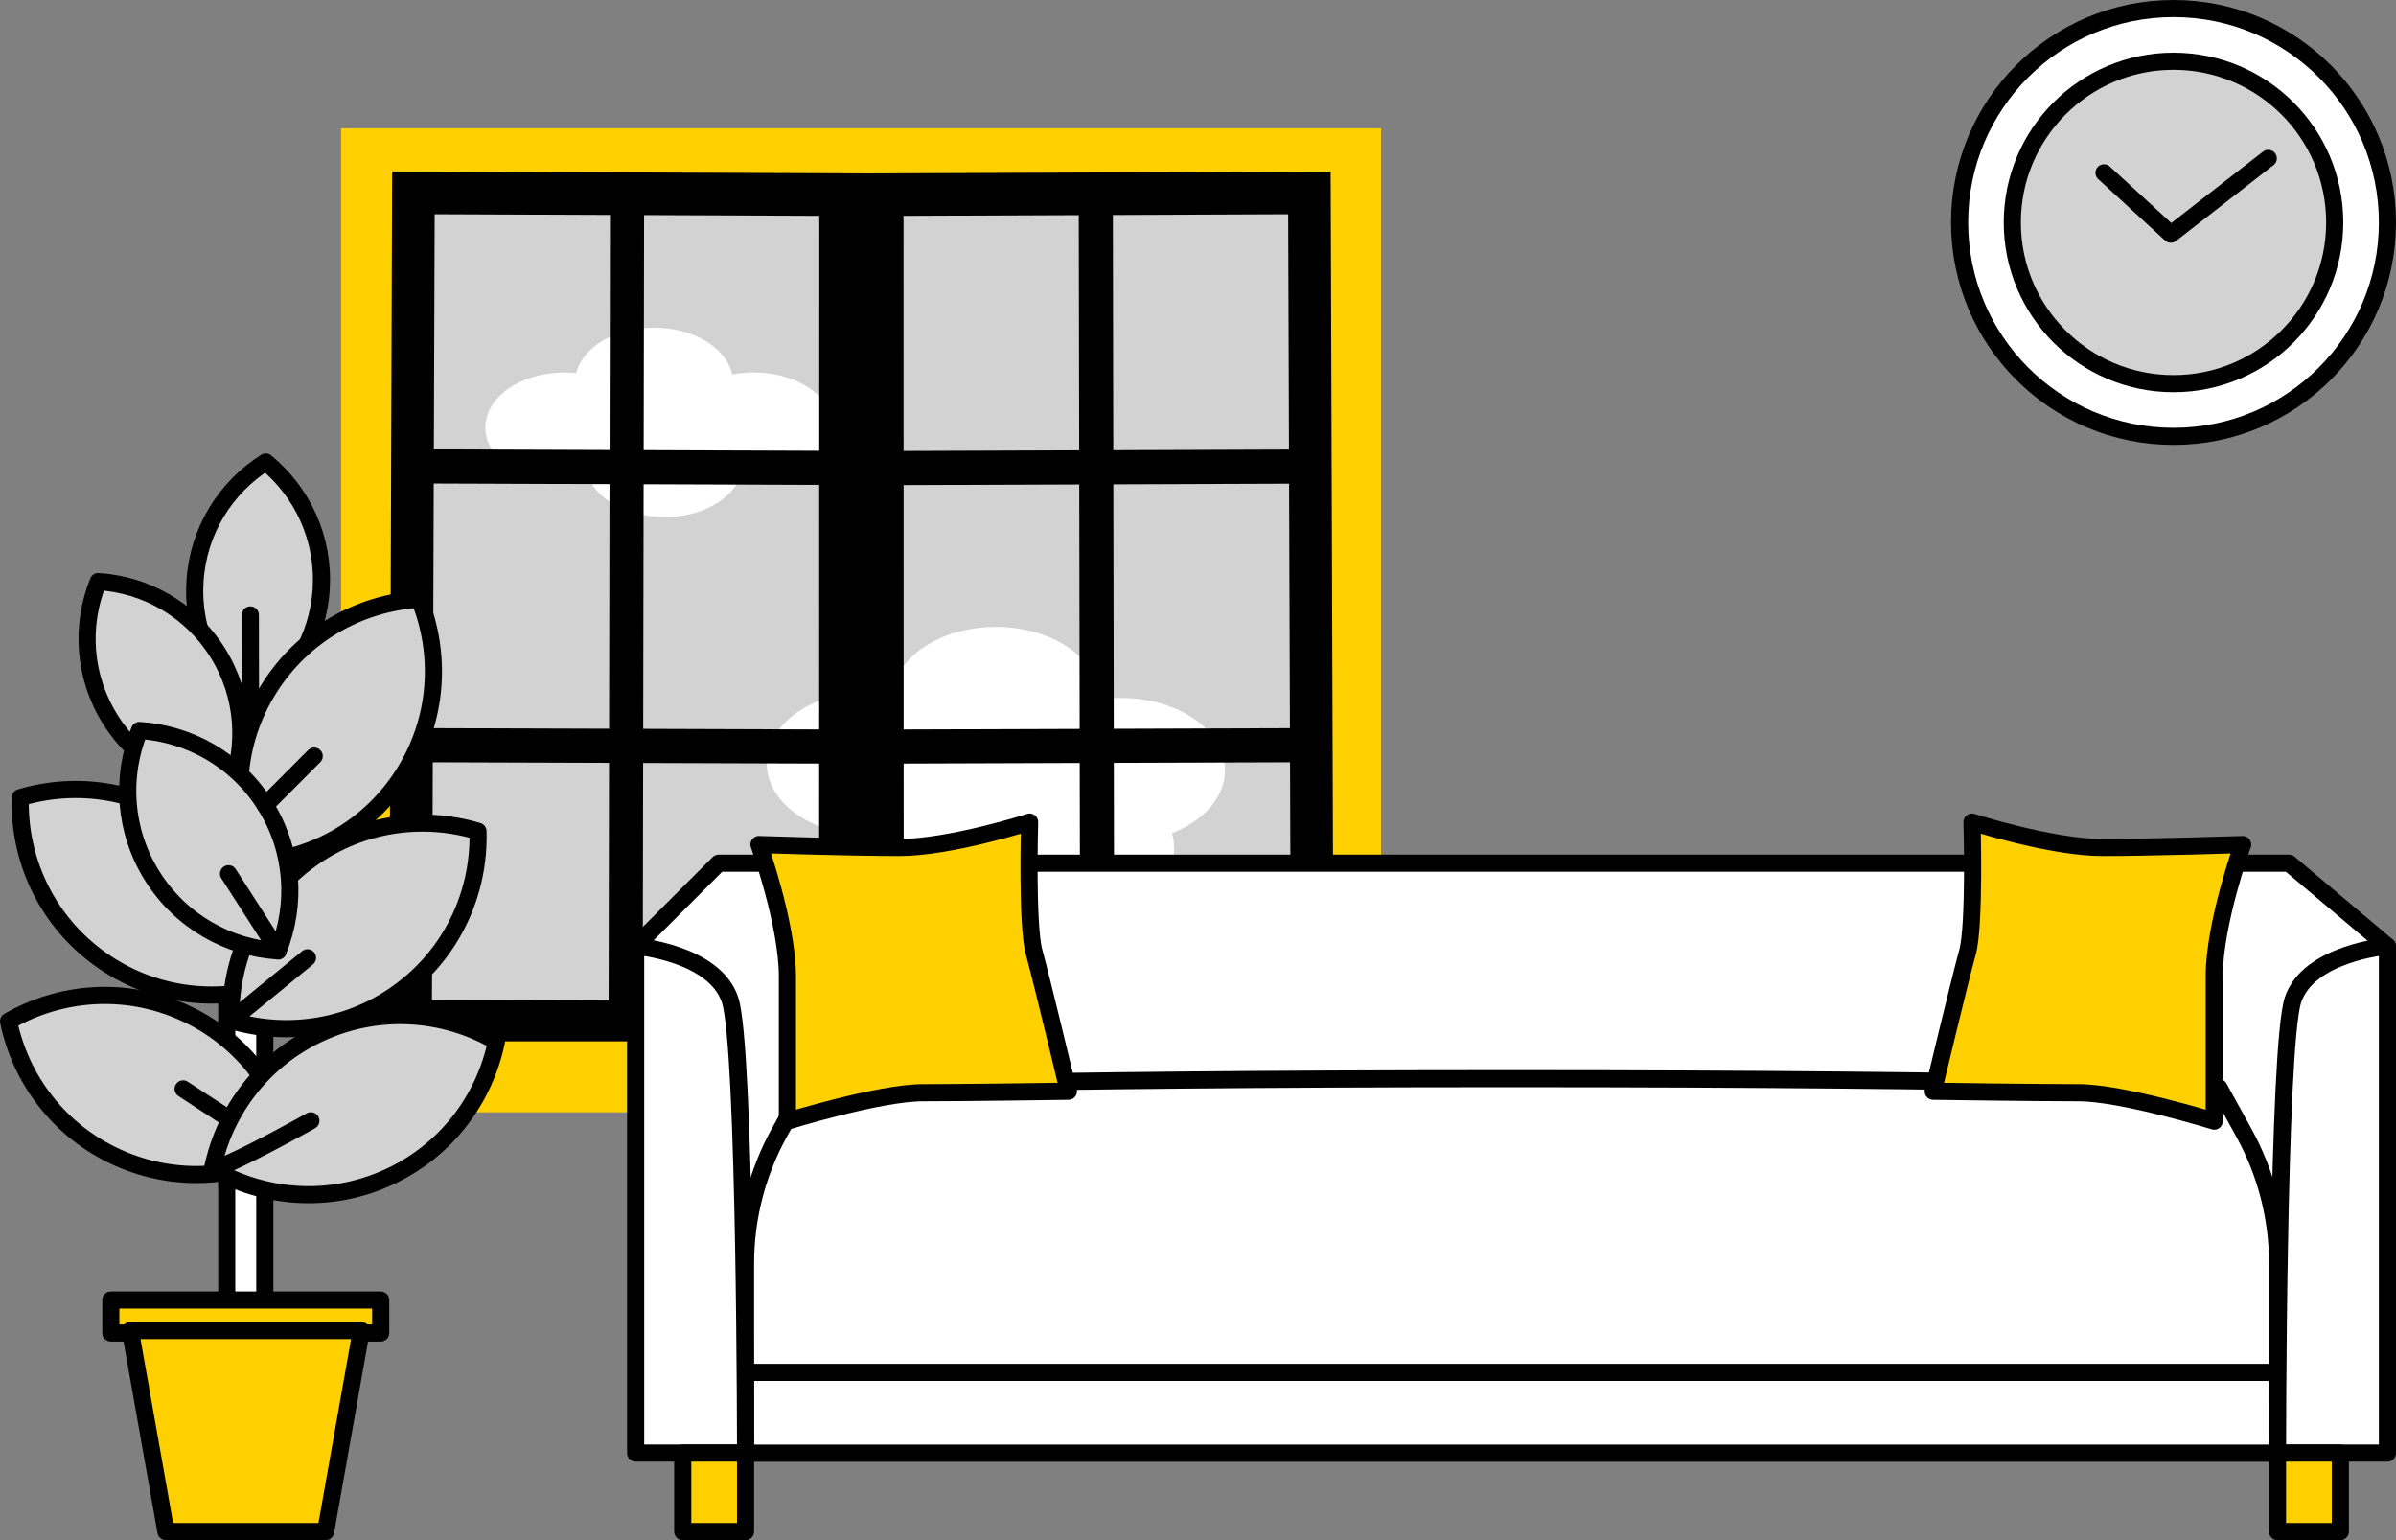
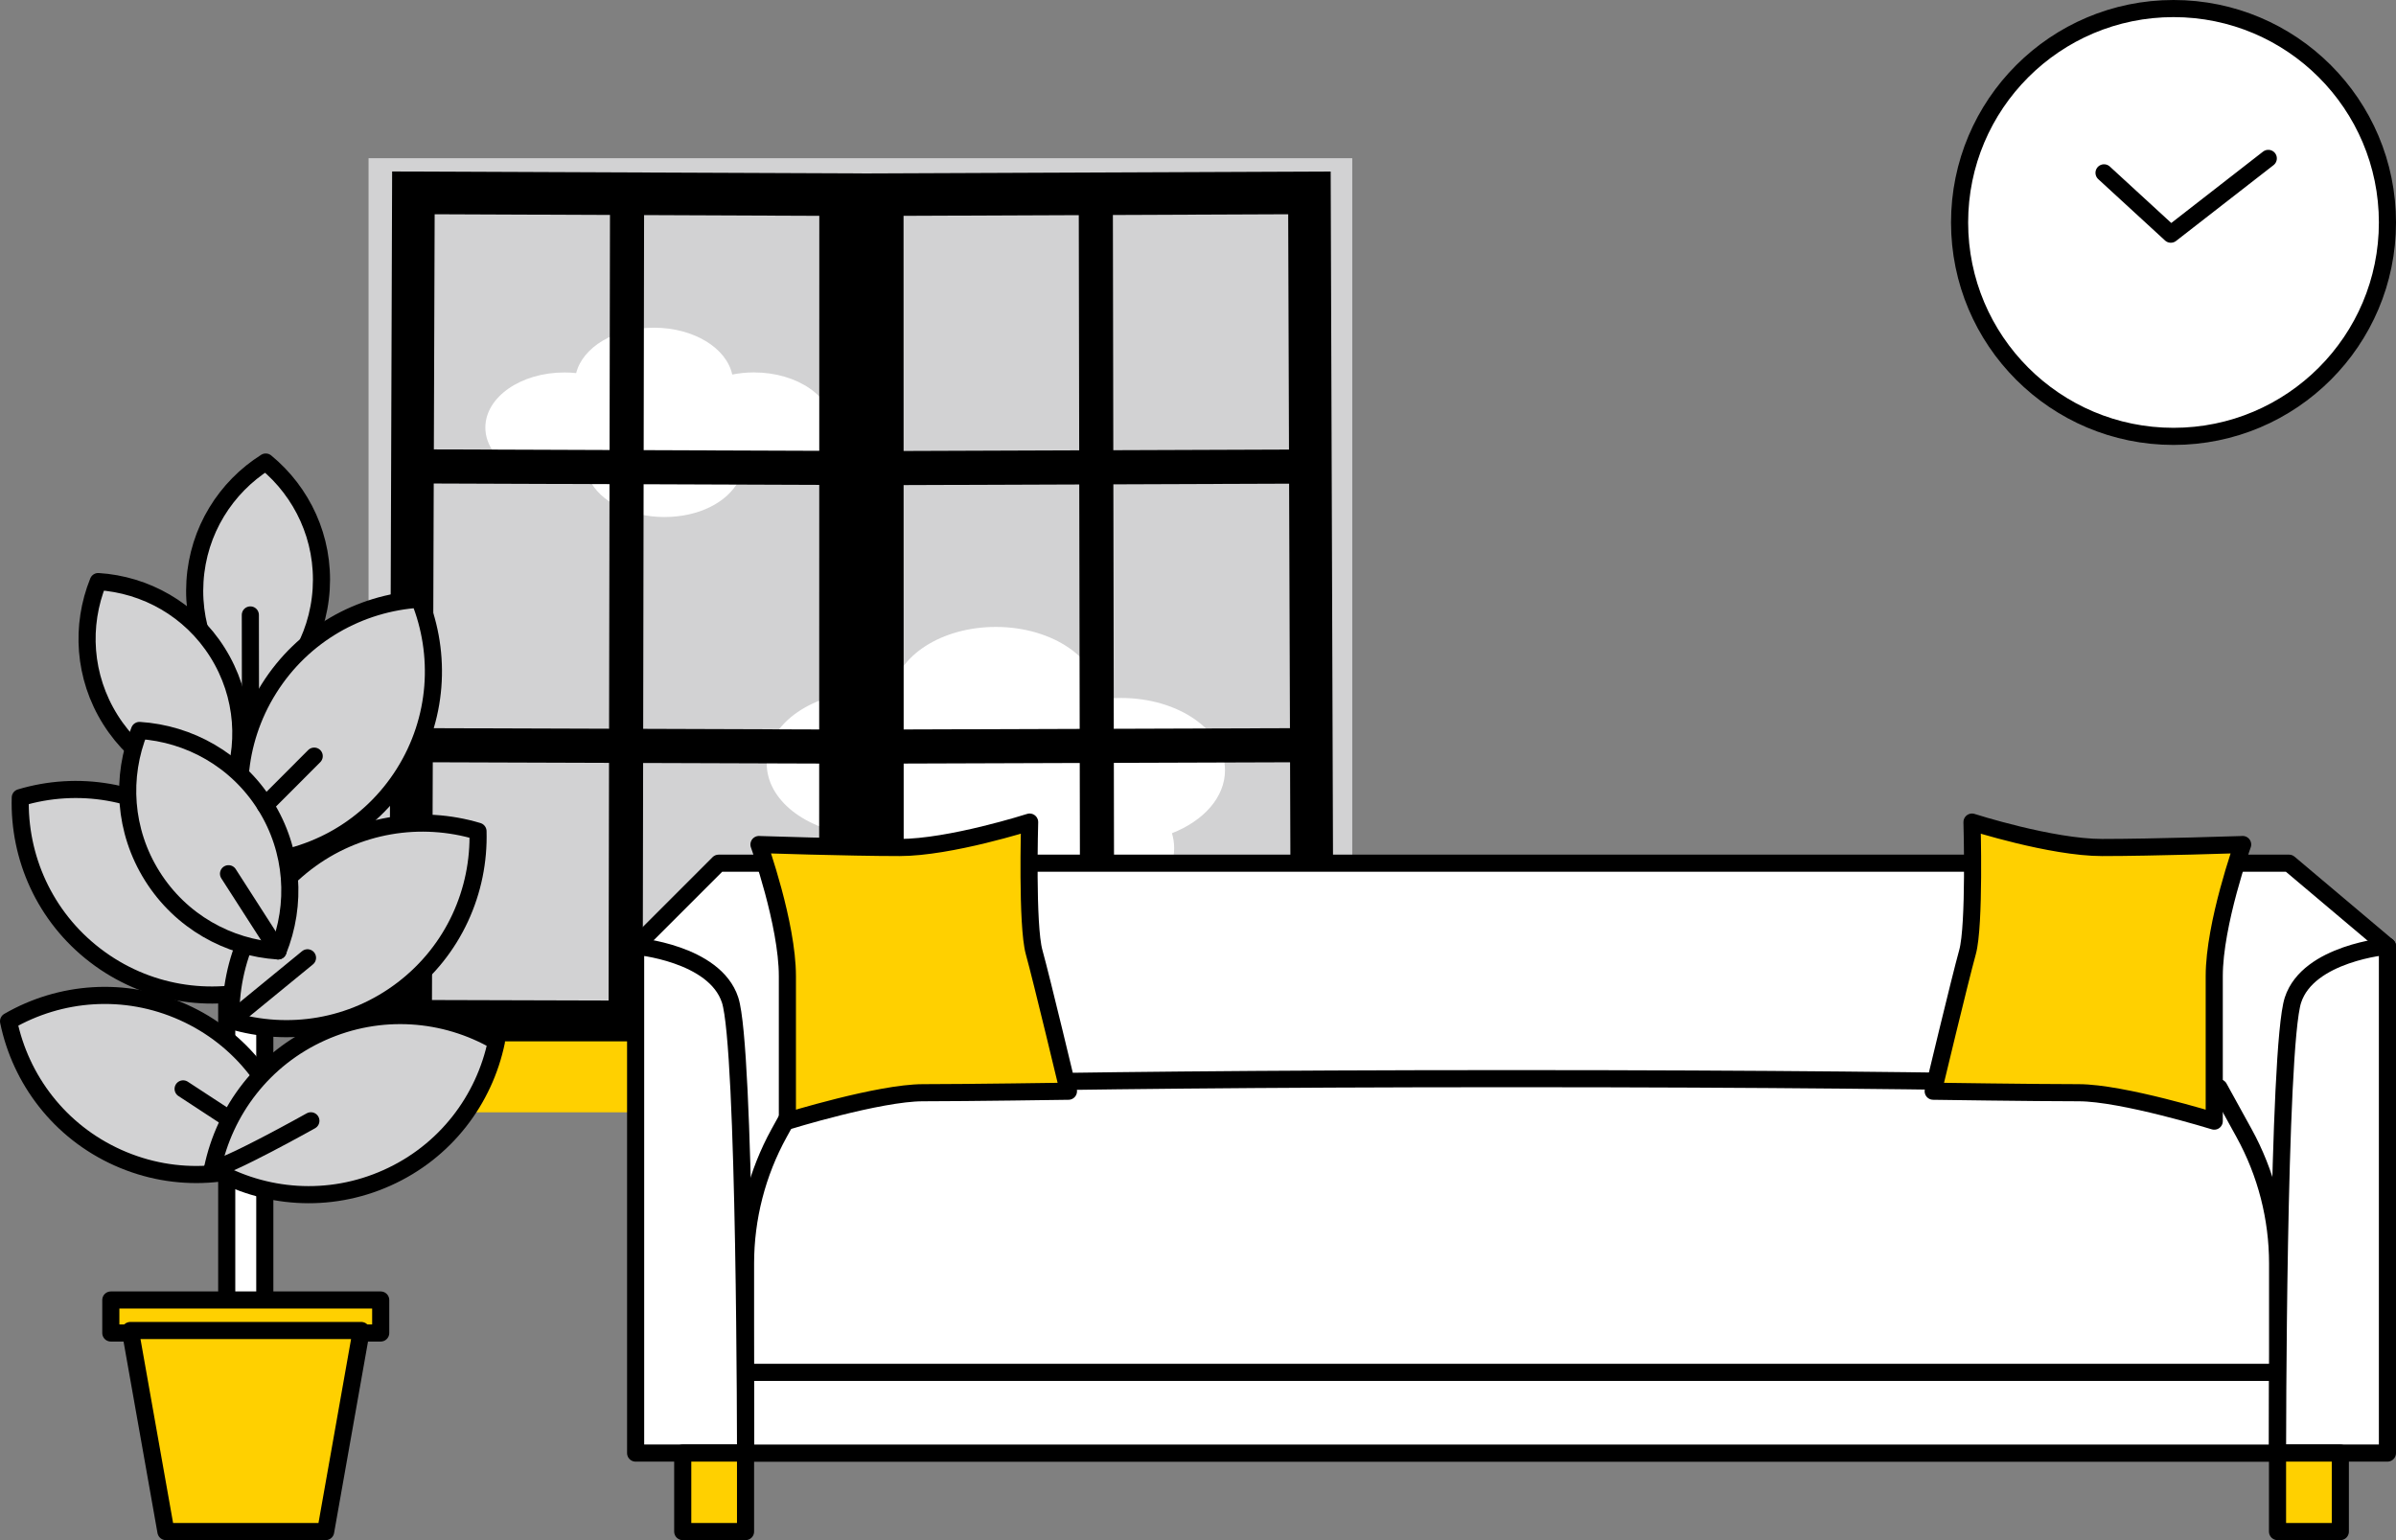
<svg xmlns="http://www.w3.org/2000/svg" id="_レイヤー_2" viewBox="0 0 560 360">
  <rect x="0" y="0" width="560" height="360" fill="#808080" stroke="none" />
  <defs>
    <clipPath id="clippath">
      <rect y="0" width="560" height="360" style="fill:none;" />
    </clipPath>
  </defs>
  <g id="base">
    <g style="clip-path:url(#clippath);">
      <rect x="86.14" y="36.98" width="229.91" height="209.28" style="fill:#d2d2d3;" />
      <path d="M172.56,112.54c1.18.16,2.39.25,3.64.25,10.22,0,18.5-5.76,18.5-12.87s-8.28-12.87-18.5-12.87c-1.75,0-3.45.18-5.06.5-1.33-6.2-9-10.95-18.28-10.95s-16.66,4.58-18.2,10.61c-.89-.09-1.79-.15-2.72-.15-10.22,0-18.5,5.76-18.5,12.87s8.28,12.87,18.5,12.87c2.04,0,4-.24,5.84-.66,2.49,5.06,9.37,8.71,17.49,8.71s14.62-3.45,17.28-8.29Z" style="fill:#fff;" />
      <path d="M286.31,180.04c0-9.33-10.87-16.89-24.27-16.89-1.72,0-3.4.13-5.02.37,0-.03,0-.07,0-.1,0-9.32-10.87-16.88-24.27-16.88-12.69,0-23.09,6.78-24.16,15.42-1.65-.25-3.36-.38-5.12-.38-13.4,0-24.27,7.56-24.27,16.89,0,8.5,9.05,15.52,20.81,16.69,3.63,6.15,12.31,10.48,22.45,10.48,1.92,0,3.79-.17,5.58-.47,3.8,5.87,12.27,9.96,22.12,9.96,13.41,0,24.27-7.56,24.27-16.88,0-1.2-.18-2.36-.52-3.49,7.39-2.89,12.4-8.39,12.4-14.71Z" style="fill:#fff;" />
-       <path d="M322.78,251.64H79.71V30h243.07v221.64ZM92.07,239.28h218.36V42.36H92.07v196.92Z" style="fill:#ffd000;" />
      <path d="M201.4,244l-110.44-.33.69-203.59,109.79.45-.04,203.46ZM100.96,233.75l90.49.26.04-183.56-89.9-.37-.63,183.66Z" />
      <rect x="49.21" y="138.48" width="194.35" height="7.97" transform="translate(3.67 288.6) rotate(-89.9)" />
      <rect x="142.45" y="58.62" width="7.97" height="101.18" transform="translate(36.67 255.23) rotate(-89.79)" />
      <rect x="142.33" y="123.65" width="7.97" height="101.39" transform="translate(-28.51 320.08) rotate(-89.81)" />
      <path d="M201.22,40.54l109.79-.45.69,203.59-110.44.33-.04-203.46ZM301.08,50.08l-89.9.37.04,183.56,90.49-.26-.63-183.66Z" />
      <rect x="252.3" y="45.29" width="7.97" height="194.35" transform="translate(-.25 .44) rotate(-.1)" />
      <rect x="205.65" y="105.23" width="101.18" height="7.97" transform="translate(-.41 .96) rotate(-.21)" />
      <rect x="205.66" y="170.36" width="101.39" height="7.97" transform="translate(-.57 .85) rotate(-.19)" />
      <rect x="70.72" y="243.41" width="261.05" height="16.59" style="fill:#ffd000;" />
      <rect x="52.99" y="186.82" width="8.9" height="130.42" style="fill:#fff; stroke:#000; stroke-linecap:round; stroke-linejoin:round; stroke-width:4px;" />
      <path d="M45.57,135.88c-.74,11.86,4.43,22.71,12.96,29.71,9.33-5.89,15.8-16.02,16.54-27.88.74-11.86-4.43-22.71-12.96-29.71-9.33,5.89-15.8,16.02-16.54,27.88Z" style="fill:#d2d2d3; stroke:#000; stroke-linecap:round; stroke-linejoin:round; stroke-width:4px;" />
      <path d="M25.81,168.23c6.32,10.06,16.85,15.86,27.87,16.56,4.14-10.23,3.48-22.23-2.85-32.29-6.32-10.06-16.85-15.86-27.87-16.56-4.14,10.23-3.48,22.23,2.85,32.29Z" style="fill:#d2d2d3; stroke:#000; stroke-linecap:round; stroke-linejoin:round; stroke-width:4px;" />
      <path d="M22.28,223.34c11.89,9.11,26.87,11.34,40.2,7.34.4-13.9-5.65-27.8-17.54-36.9-11.89-9.11-26.87-11.34-40.2-7.34-.4,13.9,5.65,27.8,17.54,36.9Z" style="fill:#d2d2d3; stroke:#000; stroke-linecap:round; stroke-linejoin:round; stroke-width:4px;" />
      <path d="M27.56,270.6c13.66,6.13,28.76,4.86,40.81-2.11-2.81-13.62-11.89-25.75-25.56-31.88-13.66-6.13-28.76-4.86-40.81,2.11,2.81,13.62,11.89,25.75,25.56,31.88Z" style="fill:#d2d2d3; stroke:#000; stroke-linecap:round; stroke-linejoin:round; stroke-width:4px;" />
      <path d="M94.42,180.76c-7.97,12.68-21.24,19.99-35.13,20.87-5.22-12.89-4.38-28.03,3.59-40.7,7.97-12.68,21.24-19.99,35.13-20.87,5.22,12.89,4.38,28.03-3.59,40.7Z" style="fill:#d2d2d3; stroke:#000; stroke-linecap:round; stroke-linejoin:round; stroke-width:4px;" />
      <path d="M94.18,231.2c-11.89,9.11-26.87,11.34-40.2,7.34-.4-13.9,5.65-27.8,17.54-36.9,11.89-9.11,26.87-11.34,40.2-7.34.4,13.9-5.65,27.8-17.54,36.9Z" style="fill:#d2d2d3; stroke:#000; stroke-linecap:round; stroke-linejoin:round; stroke-width:4px;" />
      <path d="M90.47,275.31c-13.66,6.13-28.76,4.86-40.81-2.11,2.81-13.62,11.89-25.75,25.56-31.88,13.66-6.13,28.76-4.86,40.81,2.11-2.81,13.62-11.89,25.75-25.56,31.88Z" style="fill:#d2d2d3; stroke:#000; stroke-linecap:round; stroke-linejoin:round; stroke-width:4px;" />
      <path d="M35.6,204.8c6.67,10.61,17.78,16.73,29.39,17.47,4.37-10.79,3.67-23.45-3-34.06-6.67-10.61-17.78-16.73-29.39-17.47-4.37,10.79-3.67,23.45,3,34.06Z" style="fill:#d2d2d3; stroke:#000; stroke-linecap:round; stroke-linejoin:round; stroke-width:4px;" />
      <rect x="25.9" y="303.87" width="63.08" height="7.71" style="fill:#ffd000; stroke:#000; stroke-linecap:round; stroke-linejoin:round; stroke-width:4px;" />
      <polygon points="76.11 358 38.78 358 30.45 311 84.44 311 76.11 358" style="fill:#ffd000; stroke:#000; stroke-linecap:round; stroke-linejoin:round; stroke-width:4px;" />
      <path d="M49.67,273.2c3.35-.22,22.99-11.22,22.99-11.22" style="fill:#fff; stroke:#000; stroke-linecap:round; stroke-linejoin:round; stroke-width:4px;" />
      <line x1="53.41" y1="204.23" x2="65" y2="222.27" style="fill:#fff; stroke:#000; stroke-linecap:round; stroke-linejoin:round; stroke-width:4px;" />
      <line x1="58.51" y1="143.74" x2="58.54" y2="165.59" style="fill:#fff; stroke:#000; stroke-linecap:round; stroke-linejoin:round; stroke-width:4px;" />
      <line x1="61.99" y1="188.21" x2="73.44" y2="176.74" style="fill:#fff; stroke:#000; stroke-linecap:round; stroke-linejoin:round; stroke-width:4px;" />
      <line x1="42.8" y1="254.52" x2="53.01" y2="261.2" style="fill:#fff; stroke:#000; stroke-linecap:round; stroke-linejoin:round; stroke-width:4px;" />
      <line x1="53.98" y1="238.53" x2="71.87" y2="223.88" style="fill:#fff; stroke:#000; stroke-linecap:round; stroke-linejoin:round; stroke-width:4px;" />
      <circle cx="508" cy="52" r="50" style="fill:#fff; stroke:#000; stroke-linecap:round; stroke-linejoin:round; stroke-width:4px;" />
-       <circle cx="508" cy="52" r="37.68" style="fill:#d2d2d3; stroke:#000; stroke-linecap:round; stroke-linejoin:round; stroke-width:4px;" />
      <polyline points="491.76 40.4 507.37 54.74 530.15 37.02" style="fill:none; stroke:#000; stroke-linecap:round; stroke-linejoin:round; stroke-width:4px;" />
      <polygon points="148.56 221.17 167.96 201.77 535 201.77 558 221.17 532.31 339.65 174.25 339.65 148.56 221.17" style="fill:#fff; stroke:#000; stroke-linecap:round; stroke-linejoin:round; stroke-width:4px;" />
      <rect x="174.25" y="320.78" width="358.06" height="18.87" style="fill:#fff; stroke:#000; stroke-linecap:round; stroke-linejoin:round; stroke-width:4px;" />
      <path d="M532.31,320.78H174.25v-25.45c0-10.65,2.7-21.14,7.84-30.47l5.85-10.62s43.98-2.11,165.35-2.11,165.35,2.11,165.35,2.11l5.85,10.62c5.14,9.33,7.84,19.81,7.84,30.47v25.45Z" style="fill:#fff; stroke:#000; stroke-linecap:round; stroke-linejoin:round; stroke-width:4px;" />
      <path d="M177.39,197.4s6.64,18.52,6.64,30.76v33.9s21.45-6.64,31.69-6.64,34-.35,34-.35c0,0-6.27-26.21-8.02-32.5-1.75-6.29-1.05-30.41-1.05-30.41,0,0-18.53,5.94-30.41,5.94s-32.85-.69-32.85-.69Z" style="fill:#ffd000; stroke:#000; stroke-linecap:round; stroke-linejoin:round; stroke-width:4px;" />
      <path d="M524.16,197.4s-6.64,18.52-6.64,30.76v33.9s-21.45-6.64-31.69-6.64-34-.35-34-.35c0,0,6.27-26.21,8.02-32.5,1.75-6.29,1.05-30.41,1.05-30.41,0,0,18.53,5.94,30.41,5.94s32.85-.69,32.85-.69Z" style="fill:#ffd000; stroke:#000; stroke-linecap:round; stroke-linejoin:round; stroke-width:4px;" />
      <path d="M174.25,339.65h-25.69v-118.48s18.48,1.57,22.08,12.58c3.61,11.01,3.61,105.9,3.61,105.9Z" style="fill:#fff; stroke:#000; stroke-linecap:round; stroke-linejoin:round; stroke-width:4px;" />
      <path d="M532.31,339.65h25.69v-118.48s-18.48,1.57-22.08,12.58c-3.61,11.01-3.61,105.9-3.61,105.9Z" style="fill:#fff; stroke:#000; stroke-linecap:round; stroke-linejoin:round; stroke-width:4px;" />
      <rect x="159.57" y="339.65" width="14.68" height="18.35" style="fill:#ffd000; stroke:#000; stroke-linecap:round; stroke-linejoin:round; stroke-width:4px;" />
      <rect x="532.31" y="339.65" width="14.68" height="18.35" style="fill:#ffd000; stroke:#000; stroke-linecap:round; stroke-linejoin:round; stroke-width:4px;" />
    </g>
  </g>
</svg>